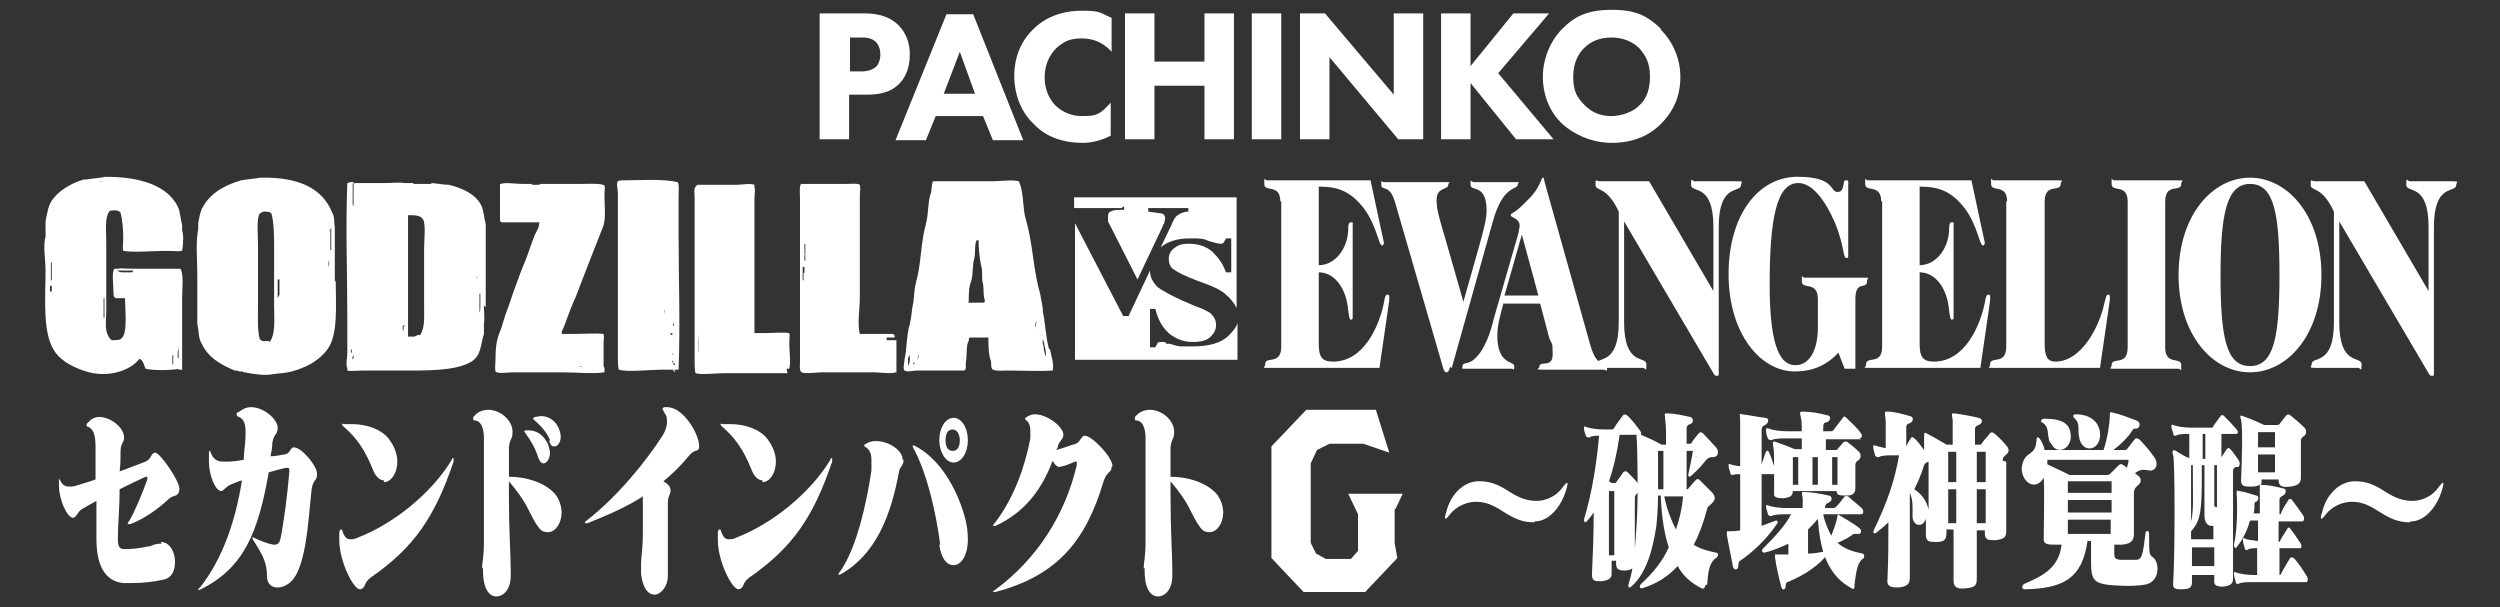
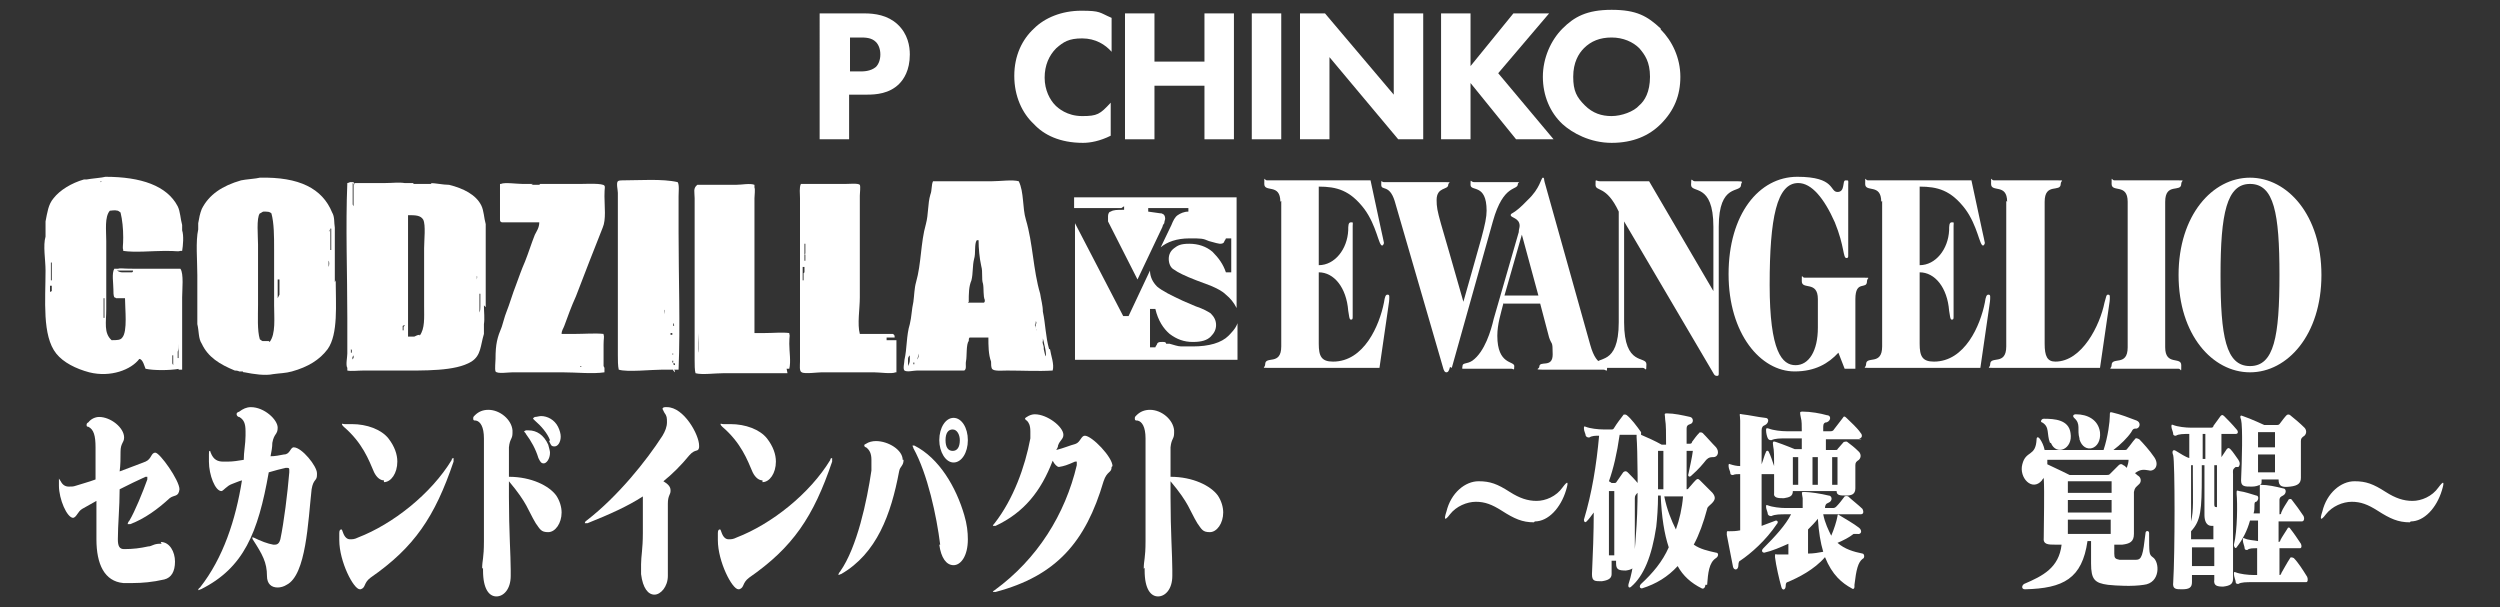
<svg xmlns="http://www.w3.org/2000/svg" version="1.1" viewBox="0 0 280 68">
  <rect x="0" y="0" width="280" height="68" fill="#333333" stroke="none" />
  <defs>
    <style>
      .cls-1 {
        fill: #fff;
      }
    </style>
  </defs>
  <g>
    <g id="_レイヤー_1" data-name="レイヤー_1">
      <g>
        <g>
          <g>
            <g>
              <path class="cls-1" d="M125.9,23.1v.4c-.8,0-1.2,0-1.5.2-.2,0-.3.3-.3.5s0,.2,0,.3c0,0,0,.2,0,.3l3.3,6.5,2.8-5.9c0-.1.1-.3.2-.4,0-.2.1-.4.1-.5,0-.3-.1-.5-.4-.6-.2,0-.7-.1-1.5-.2v-.4h4.5v.4c-.5,0-.9.2-1.2.4-.3.2-.5.6-.7,1.1l-1.2,2.5c.7-.6,1.8-1,3.2-1s1.5,0,2.2.3c.7.2,1.1.3,1.2.3.2,0,.4,0,.5-.2,0-.1.2-.3.2-.4h.6v3.8h-.6c-.3-.9-.8-1.6-1.5-2.3-.7-.6-1.6-.9-2.6-.9s-1.3.2-1.7.5c-.4.3-.6.7-.6,1.2s.2,1,.6,1.2c.4.3,1.2.7,2.5,1.2l1.6.6c.7.3,1.3.6,1.7,1,.5.4.9.9,1.2,1.5v-12.4h-18.2v1.2h5.3Z" />
              <path class="cls-1" d="M137.6,37.6c-.8.8-2.2,1.2-4,1.2s-.9,0-1.3,0c-.4,0-.9-.2-1.3-.3h-.4c0-.2-.2-.2-.3-.2,0,0-.2,0-.2,0-.2,0-.4,0-.5.2,0,.1-.2.3-.2.4h-.6v-4.3h.6c.3,1.3.9,2.2,1.6,2.8.8.6,1.6.9,2.6.9s1.6-.2,2-.6c.4-.4.6-.8.6-1.3s-.2-.9-.6-1.3c-.3-.2-.8-.5-1.7-.8l-1.4-.6c-1.3-.6-2.3-1.1-2.9-1.6-.5-.5-.8-1.1-.8-1.8l-2.4,5.1h-.6l-5.4-10.4v15.3h18.2v-4.1c-.2.6-.7,1.1-1.2,1.6Z" />
            </g>
            <g>
              <path class="cls-1" d="M143.4,22.6c0-2.1-1.8-1-1.8-2s0-.4.3-.4c.8,0,2,0,3.6,0,2.8,0,5.4,0,8,0l1.2,5.6c.1.5.3,1.3.3,1.4s-.1.3-.2.3c-.4,0-.6-2.2-2-4.1-1.6-2.1-3.1-2.5-5.1-2.5v8.8c1.8,0,3.2-1.8,3.3-3.9,0-.5,0-.9.3-.9s.2,0,.2.4v10.1c0,.3,0,.4-.2.4-.2,0-.2-.5-.3-1-.2-2.6-1.6-4.3-3.3-4.3v8c0,1.4.3,2,1.6,2,3.5,0,5.2-4.1,5.7-6.6.1-.7.2-.9.4-.9s.2.1.2.3c0,.3,0,.4-.2,1.7l-.9,6.2c-2.9,0-5.9,0-8.9,0s-2.8,0-3.6,0-.3,0-.3-.4c0-1,1.8.2,1.8-2v-16.3Z" />
              <path class="cls-1" d="M162.4,41.1c-.1.4-.2.6-.4.6s-.3-.2-.4-.6l-5.4-18.6c-.6-1.9-1.5-1.1-1.5-1.8s0-.3.3-.3c1.1,0,2.3,0,3.4,0s2.2,0,3.3,0,.5,0,.5.3c0,.6-1.3.2-1.3,1.7s.3,1.8,3,11.4h0c1.9-6.8,2.6-8.8,2.6-10.2,0-3.1-1.8-2.1-1.8-2.9s0-.3.4-.3c.7,0,1.6,0,2.2,0,1,0,1.6,0,2.4,0s.3,0,.3.2c0,.8-1.6-.1-2.8,4.2l-4.6,16.4Z" />
              <path class="cls-1" d="M168.4,33.9c-.3,1.2-.7,2.4-.7,3.7,0,3.3,1.9,2.8,1.9,3.4s-.1.3-.3.3c-.8,0-1.7,0-2.5,0-1.6,0-2.2,0-2.7,0s-.3,0-.3-.3c0-.4.5-.2,1.1-.6,1.4-1,2.1-3.4,2.4-4.7l2.8-9.7c0-.3.1-.5.1-.7,0-.9-1-.9-1-1.2s.3,0,1.9-1.7c1.4-1.3,1.5-2.5,1.7-2.5s.1.2.2.5l5.1,18.2c.8,2.9,1.9,1.8,1.9,2.5s-.1.3-.4.3c-.6,0-1.4,0-3.3,0s-2.7,0-3.6,0-.3-.1-.3-.3c0-.8,1.5.2,1.5-1.4s-.1-1-.4-1.9l-1-3.8h-4.1ZM170.5,26.1l-2,7h3.8l-1.9-7Z" />
              <path class="cls-1" d="M181.9,24.8v11.3c0,5,2.5,3.7,2.5,4.7s-.1.4-.4.4c-.9,0-1.6,0-2.4,0s-1.6,0-2.4,0-.4-.1-.4-.4c0-1,2.5.3,2.5-4.7v-12.4c-1.4-3-2.6-2.2-2.6-3s0-.4.5-.4,2.2,0,5.5,0l7.2,12.3v-7.2c0-5-2.5-3.7-2.5-4.7s.1-.4.4-.4c.9,0,1.6,0,2.4,0s1.6,0,2.4,0,.4.1.4.4c0,1-2.5-.3-2.5,4.7v16.4c0,.2,0,.3-.2.3s-.3-.1-.4-.3l-10-17Z" />
              <path class="cls-1" d="M206.6,41.3l-.7-1.8c-1.1,1.2-2.6,2.1-4.9,2.1-3.8,0-7.4-4.2-7.4-10.9s3.4-10.9,7.7-10.9,3.6,1.7,4.5,1.7.5-1.3.9-1.3.3,0,.3.5v7.9c0,.2,0,.3-.2.3-.4,0-.2-1.3-1.3-4-1.2-2.7-2.6-4.4-4.1-4.4-2.4,0-3.2,3.9-3.2,11.4s1.4,9,2.9,9,2.5-1.6,2.5-4.2v-3.2c0-2.1-1.8-1-1.8-2s0-.4.3-.4c.8,0,2,0,3.6,0s2.3,0,3.1,0,.3,0,.3.4c0,1-1.3-.2-1.3,2v7.8h-1.3Z" />
              <path class="cls-1" d="M210.7,22.6c0-2.1-1.8-1-1.8-2s0-.4.3-.4c.8,0,2,0,3.6,0,2.8,0,5.4,0,8,0l1.2,5.6c.1.5.3,1.3.3,1.4s-.1.3-.2.3c-.4,0-.6-2.2-2-4.1-1.6-2.1-3.1-2.5-5.1-2.5v8.8c1.8,0,3.2-1.8,3.3-3.9,0-.5,0-.9.3-.9s.2,0,.2.4v10.1c0,.3,0,.4-.2.4-.2,0-.2-.5-.3-1-.2-2.6-1.6-4.3-3.3-4.3v8c0,1.4.3,2,1.6,2,3.5,0,5.2-4.1,5.7-6.6.1-.7.2-.9.4-.9s.2.1.2.3c0,.3,0,.4-.2,1.7l-.9,6.2c-2.9,0-5.9,0-8.9,0s-2.8,0-3.6,0-.3,0-.3-.4c0-1,1.8.2,1.8-2v-16.3Z" />
              <path class="cls-1" d="M224.8,22.6c0-2.1-1.8-1-1.8-2s0-.4.3-.4c.8,0,2,0,3.6,0s2.8,0,3.6,0,.3,0,.3.4c0,1-1.8-.2-1.8,2v15.9c0,1.4.3,2,1.2,2,3,0,5-4.1,5.5-6.6.2-.7.2-.9.4-.9s.2.1.2.3c0,.3,0,.4-.2,1.7l-.9,6.2c-2.4,0-5.3,0-8.4,0s-2.8,0-3.6,0-.3,0-.3-.4c0-1,1.8.2,1.8-2v-16.3Z" />
              <path class="cls-1" d="M238.3,22.6c0-2.1-1.8-1-1.8-2s0-.4.3-.4c.8,0,2,0,3.6,0s2.8,0,3.6,0,.3,0,.3.4c0,1-1.8-.2-1.8,2v16.3c0,2.1,1.8,1,1.8,2s0,.4-.3.4c-.8,0-2,0-3.6,0s-2.8,0-3.6,0-.3,0-.3-.4c0-1,1.8.2,1.8-2v-16.3Z" />
              <path class="cls-1" d="M252,19.9c4.2,0,8,4.2,8,10.9s-3.8,10.9-8,10.9-8-4.2-8-10.9,3.8-10.9,8-10.9ZM252,20.6c-2.6,0-3.3,3.3-3.3,10.2s.6,10.2,3.3,10.2,3.3-3.3,3.3-10.2-.6-10.2-3.3-10.2Z" />
-               <path class="cls-1" d="M262,24.8v11.3c0,5,2.5,3.7,2.5,4.7s-.1.4-.4.4c-.9,0-1.6,0-2.4,0s-1.6,0-2.4,0-.4-.1-.4-.4c0-1,2.5.3,2.5-4.7v-12.4c-1.4-3-2.6-2.2-2.6-3s0-.4.5-.4,2.2,0,5.5,0l7.2,12.3v-7.2c0-5-2.5-3.7-2.5-4.7s.1-.4.4-.4c.9,0,1.6,0,2.4,0s1.6,0,2.4,0,.4.1.4.4c0,1-2.5-.3-2.5,4.7v16.4c0,.2,0,.3-.2.3s-.3-.1-.4-.3l-10-17Z" />
            </g>
            <g>
              <path class="cls-1" d="M20.5,30.1c-1.7,0-3.5,0-5.3,0s-1.6-.1-2,0c-.2,0-.3,0-.4,0-.3.5-.1,1.6-.1,2.3,0,.3,0,.7.1.9,0,0,.1,0,.2.1.4,0,.8,0,1,0,0,1.2.3,3.7-.3,4.4-.2.3-.6.3-1.2.3-.9-.8-.6-2-.6-3.5v-7.6c0-1.2-.2-2.7.4-3.4.2,0,.5-.1.9,0,0,0,.2.1.3.2.2.8.3,1.8.3,2.8s-.1,1.1,0,1.4c0,0,0,0,0,.1,1.3.2,3.3,0,4.7,0s1.4.1,1.7,0c0,0,.1,0,.2,0,.1-.6.2-1.7,0-2.3v-.6c-.2-.7-.2-1.5-.5-2.1-1.2-2.3-4.1-3.3-8.1-3.3-.3.1-1.6.2-2.1.3.3,0,.4,0,.4,0,0,0-.1,0-.2,0s0,0-.1,0c0,0,0,0-.1,0s0,0,0,0h-.3s0,0,0,0c-1.4.4-2.7,1.2-3.4,2.1-.6.7-.7,1.6-.9,2.6,0,.6,0,1.1,0,1.7-.3,1,0,2.6,0,3.8,0,3.3-.4,7.3,1.2,9.3.8,1,2.2,1.7,3.7,2.1,2.4.6,4.7-.3,5.6-1.5.4,0,.6.9.7,1.1.9.2,2.7.2,3.8,0v-.7c0,0,0-.1,0-.1,0-.2,0-.4,0-.5,0,0,0,0,0-.1,0,0,0-.1,0-.2v.4s0,0,0,0c0,0,0,0-.1-.2,0,0,0-.1,0-.2v.4s-.1,0-.1,0h0c0-.2,0-.3,0-.4,0-.1,0-.2,0-.3,0,0,0,0,0,0,0,0,0,0,0,0,.1-.2.1-.6.1-.9,0,0,0-.2,0-.2h0s0,0,0,0h0s0,0,0-.1c0,0,0,0,0,0h0s0,.2,0,.2h0v.8s0,0,0,0v-.5s0-.5,0-.5v-1.8s0,0,0,0c0,0,0,.1,0,.2,0,0,0,.1,0,.2h0s0,0,0,0c0,0,0,.2,0,.3h0s0,0,0,0c0,0,0,0,0,.1h0s0,0,0,0c0,.2,0,.4,0,.6,0,.2,0,.4,0,.6,0,.1,0,.2,0,.3,0,0,0,.1,0,.2,0,.2,0,.5,0,.7,0,0,0,.2,0,.3,0,.1,0,.2,0,.3,0,.2,0,.4,0,.6,0,0,0,.5,0,.6.1,0,.3,0,.4,0,0,0,0,0,0,0v-8.1c0-.8.2-2.7-.2-3.2ZM12,20.3s0,0,0,0c0,0,0,0,0,0ZM5.6,32.7s0,0,0,0c0,.2,0,.4,0,.5,0,0,0,.2,0,.3h0s0,0,0,0h0c0-.6,0-1.1,0-1.5h0s.2,0,.2,0h0c0,0,0,.2,0,.2,0,.4,0,.4,0,.4ZM5.8,30.6h0c0,0,0,0,0-.1,0,0,0-.1,0-.2v.5s0,0,0,0h0c0,.1,0,.1,0,.1,0,0,0,0,0,0,0,0,0,0,0,0h0s0,0,0,0c0,0,0,0,0-.1,0,0,0,.4,0,.5,0,0,0,.1,0,.1h0s-.1,0-.1,0h0c0,0,0,0,0-.1,0,0,0,0,0-.1,0,0,0-.2,0-.3,0-.2,0-.4,0-.6v-1.4s0-.7,0-.7v-.7s0-.5,0-.5h0s0,0,0,0v.2c0,.2,0,.4,0,.5v.9s0,.4,0,.4c0,0,0,.1,0,.2,0,0,0,.1,0,.2,0,0,0,.1,0,.2,0,0,0,0,0,.1,0,.2,0,.4,0,.5h0c0,0,0-.1,0-.2h0c0-.2,0-.4,0-.6h0s0,0,0,0h.1s0,0,0,0c0,0,0,0,0,.1h0s0,0,0,0c0,.3,0,.5,0,.8v.3s-.1,0-.1,0ZM11.6,34.3h.1c0,.1,0,.1,0,.1,0,0,0,.4,0,.4h0c0-.2,0-.5,0-.5ZM11.3,20.3c-.3,0-.5,0-.7,0h-.1c0,0,.1,0,.1,0,.3,0,.6,0,.8,0h0c0,0-.1.1-.2.1h0ZM11.7,35.1h0c0,0,0,.3,0,.5h0c0,0-.1,0-.1,0h0c0-.1,0-.2,0-.3,0-.1,0-.3,0-.5,0,0,0-.1,0-.2,0-.4,0-1.2,0-1.2h.1v.3c0,0,0,.2,0,.2,0,.2,0,.4,0,.5,0,.1,0,.2,0,.3h0s0,0,0,0c0,0,0,0,0,.2h0s0,0,0,0ZM11.8,35.3h0s0,0,0,0h0c0,0,0-.1,0-.1h0s0,.1,0,.1ZM14,30.7h0c0,0,.2,0,.2,0,.1,0,.2,0,.3,0h0c0,0-.6,0-.6,0ZM14.8,30.5h0,0s0,0,0,0c0,0,0,0-.1,0,0,0,0,0-.1,0s0,0-.1,0h0s-.2,0-.2,0c-.4,0-.5,0-.5,0h0s0,0,0,0c0,0,0,0-.1,0s-.3,0-.6-.2h0s0,0,0,0h0c0,0,0,0,0,0,.1,0,.3,0,.4,0,.2,0,.5,0,.8,0s.4,0,.6,0h0s0,.1,0,.1ZM15.3,30.5h0s0,0,0,0c0,0-.1,0-.1,0h0c0,0,0,0,0,0h.2ZM20,40.4v.2c0,0,0,0,0,0,0,0,0,0,0-.2,0,0,0,0,0,0h0ZM19.2,38.3h0c0-.1,0,0,0,0,0,.1,0,.3,0,.4h0s0-.3,0-.4ZM19.3,40.7v.3s0,0,0,0h0c0-.2,0-.3,0-.4,0,0,0-.1,0-.2v-.2c0-.1,0-.4,0-.4h0s0,0,0,0c0,0,0,0,0,0,0,0,0,0,0,0,0,0,0,0,0,0h0s.1,0,.1,0c0-.3,0-.5,0-.7h0c0-.1,0,0,0,0,0,0,0,.2,0,.3,0,0,0,0,0,.1,0,.5,0,.9,0,1.4ZM20,36.4h0s0,0,0,0h0c0,0,0-.1,0-.2,0,0,0-.1,0-.2h0c0-.1,0,0,0,0,0,0,0,.2,0,.3h0c0,0-.1.1-.1.1Z" />
              <path class="cls-1" d="M99.3,37.8c0,0-.2,0-.2,0,0,0-.2,0-.2,0-.1,0-.2,0-.3,0h0s0,0,0,0c0,0,0,0-.1,0-.2,0-.4,0-.6,0-.2,0-.4,0-.5,0h0s0,0,0,0h0c.1,0,.2,0,.3,0s0,0,.1,0h0s0,0,0,0c0,0,0,0-.1,0h-.1s0,0,0,0h0c0,0,0,0,0,0h0s0,0,0,0h0c.1,0,.2,0,.3,0h0s0,0,0,0c0,0,0,0,0,0,0,0,.2,0,.3,0,0,0,0,0-.2,0h0s0,0,0,0h0c0,0,0,0,0,0,0,0,0,0,.1,0,.3,0,.5,0,.5,0,0,0,0,0,0,0,0,0,0,0,0,0h0s0,0,0,0c0,0,0,0,.1,0,.2,0,.4,0,.6,0,.1,0,.3,0,.4,0h0c.1,0,.3,0,.4,0,0,0,0,0,.1,0,0-.2,0-.3-.2-.4h-2.6c-.3,0-.8,0-1,0h-.1c-.3-1.1,0-2.8,0-4.1v-11.4c0-.3.1-1,0-1.2-.2-.2-1.2-.1-1.6-.1h-4.8c0,0-.2,0-.2,0-.2.4-.1,1.1-.1,1.6v18.3c0,.4-.1,1.1.2,1.2.3.2,1.8,0,2.2,0h5.9c.6,0,2,.2,2.4,0,0,0,0,0,.1,0,0-.9,0-1.8,0-2.8s0-.6,0-.8c-.3,0-.6,0-.8,0-.1,0-.2,0-.3,0ZM90,30.6s0,0,0,0c0,.2,0,.4,0,.5,0,0,0,.2,0,.3h0s-.1,0-.1,0h0c0-.6,0-1.1,0-1.5h0s.2,0,.2,0v.2c0,.4,0,.4,0,.4ZM90.2,28.4h0c0,0,0,0,0-.1,0,0,0-.1,0-.2v.5s0,0,0,0h0c0,.1,0,.1,0,.1,0,0,0,0,0,0,0,0,0,0,0,0h0s0,0,0,0c0,0,0,0,0-.1,0,0,0,.4,0,.5,0,0,0,.1,0,.1h0s-.1,0-.1,0h0c0,0,0,0,0-.1,0,0,0,0,0-.1,0,0,0-.2,0-.3,0-.2,0-.4,0-.6v-.8s0-.5,0-.5v-.7c0,0,0-.7,0-.7v-.5s0,0,0,0h0s0,.3,0,.3c0,.2,0,.4,0,.5v.9s0,.4,0,.4c0,0,0,.1,0,.2,0,0,0,.1,0,.2,0,0,0,.1,0,.2,0,0,0,0,0,.1,0,.2,0,.4,0,.5,0,0,0,0,0,0,0,0,0-.2,0-.3h0c0-.2,0-.4,0-.6h0c0,0,.1,0,.1,0h0c0,0,0,.1,0,.1h0s0,0,0,0c0,.3,0,.5,0,.8v.3s-.1,0-.1,0ZM95.9,20.9c0,.1,0,.2,0,.3h0s0,0,0,0c0,0,0,0,0,0,0,0,0,.2,0,.2h0s0,0,0,0c0,.1,0,.2,0,.3v.7s0,.6,0,.6h0c0,0,0,0,0,0h0s0,0,0,0h0s0,0,0,0c0,0,0-.2,0-.3,0-.3,0-.6,0-.9,0-.3,0-.6,0-.9v-.3c0,0,0-.1,0-.2,0,0,0-.1,0-.2h0c0,.2,0,.3,0,.5Z" />
              <path class="cls-1" d="M76,22c0-.5.1-1.3-.1-1.6h0c-1.7-.4-4.3-.2-6.2-.2-.1,0-.4,0-.5.1-.2.2,0,1,0,1.3v18.2c0,.5,0,1.2.1,1.6.9.3,3.7,0,4.9,0s1.4,0,1.7,0c0,0,0,0,.1,0,.2-5,0-10.3,0-15.4v-4ZM69.9,23.4h0s0,.1,0,.1h0c0,0,0-.1,0-.2h0c0-.2,0-.3,0-.5,0-.4,0-.8,0-1.3,0,0,0-.2,0-.3,0-.2,0-.3,0-.5h0c0-.1,0-.1,0-.1h0s0,0,0,0c0,0,0,.2,0,.3,0,0,0,0,0,.1v1.6c0,.2,0,.5,0,.7ZM75.4,37.2h0s0,0,0,0h0c0-.1,0,0,0,0,0,0,0,0,0,0h0ZM75.3,37.3h0s0,0,0,0v.2s-.2,0-.2,0v-.2ZM75.3,37.5h0s0,0,0,0c0,0,0,0,0,0s0,0,0,0h0c0,0,.1,0,.1,0ZM75.3,38.1h0s0,0,0,0h0c0,.1,0,.2,0,.3h0s0,0,0,0h0s0,.1,0,.1h0c0,0,0-.1,0-.2,0,0,0,0,0,0h0s0-.2,0-.2ZM75.4,39.1h0c0,0,0,0,0,0,0,0,0,0,0-.4h0s0,0,0,0h0c0,0,0,.1,0,.3h0s0,0,0,0h0s0,0,0,0h0s0,0,0,0ZM75.3,39.2s0,0,0,0c0,0,0,0,0,0ZM75.3,39.2h0s0,0,0,0c0,0,0,0,0,0h0c0,0,0,0,0,0,0,0,0,0,0,0h0s0,0,0,0h0ZM75.4,36.9s0,0,0,0h0s0,0,0,0c0,0,0,0,0,0h0s0,0,0,0h.2s0,0,0,0ZM75.4,36.5c0,0,0,.2,0,.2h0s0-.5,0-.5h0c0,0,0,0,0,0,.1,0,.1.3.1.3ZM75.3,35.9h0c0,0,0,0,0,0,0,0,0,0,0,0,0,0,0,0,0,0h0s0,0,0,0h0s0,0,0,0h0s0,0,0,0h0ZM75,33.1s0,0,0-.1h0s0,0,0,0h0s0,0,0,0h0s0,0,0,0v.5c0,.2,0,.3,0,.5,0,0,0,.2,0,.3,0,.4,0,.7,0,1.1v.3s0,0,0,0h0s0,0,0,0h0c0,0,0-.1,0-.1h0c0-.1,0-.2,0-.3v-.3s0-.5,0-.5v-.3c0,0,0-.2,0-.2,0,0,0,0,0,0,0,0,0,0,0-.1h0c0,0,0,0,0,0,0-.1,0-.3,0-.6ZM75,35.9s0,0,0,0h0s0,.1,0,.1h0c0,.1,0,.1,0,.1,0,0,0-.1,0-.2ZM74.4,35.2h0s0,0,0,0h0s0,0,0,0h0s0,0,0,0c0,0,0-.1,0-.4,0,0,0-.1,0-.1h0s0,0,0,0h0c.1,0,0,.4,0,.5h0ZM75,36.2h0c0,.1,0,.3,0,.5h0s0,0,0,0h0c0,0,0,0,0,0,0,0,0,0,0-.3,0,0,0-.2,0-.2h0ZM75.1,39.2h0s0,0,0,0c0,0,0,0,0,0,0,0,0,0,0,0h0s0,0,0,0v-1.9s0,0,0,0h0c0,0,0,0,0,0,0,0,0,0,0,0v.5s0,.6,0,.6c0,.3,0,.6,0,.8,0,0,0,0,0,0h0s0,0,0,0ZM75.4,41.5h0s0,0,0,0c0,0,0,0,0,0,0,0,0,0,0-.1h0s.1,0,.1,0h0s0,0,0,0c0,0,.1.1.1.3h0s0,0,0,0c0,0,0,0,0,0ZM75.3,40s0,0,0,0h0s.1,0,.1,0h0s0,0,0,0h0s0,0,0,0h0s0,0,0,0h0s0,0,0,0h0s0,0,0,0h0ZM75.4,40.8h0s0,0,0,0h0s0,0,0,0h0s0,0,0,0c0,0,0,0,0-.1h0s0,0,0,0h.2s0,.1,0,.2c0,0,0,0,0,0ZM75.4,40.6h0s0,0,0,0h-.1s0,0,0,0c0,0,0-.1,0-.2h0s0,0,0,0h0s0,0,0,0h0s0,0,0,0c0,0,0,0,0,0,0,0,0,0,0,0h0s.1,0,.1,0v.4ZM75.4,39.7s0,0,0,0c0,0,0,0-.1,0h0s0,0,0,0c0,0,0,0,0,0h0c0,0,0,0,0-.1h0s0-.1,0-.1h0s0,0,0,0c0,0,0,0,0,0,0,0,0,0,0,0h0s0,0,0,0h0s0,.1,0,.1c0,0,.1,0,.1,0h0c0,0,0,0,0,0h0Z" />
              <path class="cls-1" d="M37.5,31.6v-3.3c0-.5,0-1.2,0-1.7v-1.1c-.1-.6,0-1.2-.3-1.7-1.1-2.7-3.7-4-8.1-3.9-.3.1-1.7.2-2.1.3-2.1.6-3.6,1.6-4.4,3.2-.2.5-.3,1-.4,1.6v.7c-.3,1.3-.1,3.5-.1,5.1v2.8c0,.5,0,1.1,0,1.5v1.2c.2.8.1,1.6.5,2.2.7,1.5,2,2.3,3.7,3,.1,0,.3,0,.5.1h.4c0,.1.1.1.2.1h0c0,0,0,0,0,0,0,0,0,0,0,0h0s0,0,0,0h0s.2,0,.2,0c.4,0,.5,0,.5,0,0,0-.1,0-.2,0s0,0-.1,0c0,0,0,0-.1,0s0,0,0,0h-.3c1,.2,2.3.4,3.2.2.7-.1,1.4-.1,2.1-.3,1.8-.5,3.1-1.3,4-2.5,1.2-1.7.9-5,.9-7.7ZM22.6,26.7c0,.1,0,.2,0,.3h0s0,0,0,0c0,0,0,0,0,0,0,0,0,.2,0,.2h0s0,0,0,0c0,.1,0,.2,0,.3v.7s0,.6,0,.6h0c0,0,0,0,0,0h0s0,0,0,0h0s0,0,0,0c0,0,0-.2,0-.3,0-.3,0-.6,0-.9,0-.3,0-.6,0-.9v-.3c0,0,0-.1,0-.2,0,0,0-.1,0-.2h0c0,.2,0,.3,0,.5ZM29.2,41.8s-.1,0-.2,0h0c-.3,0-.5,0-.7,0h-.1c0,0,.1,0,.1,0,.3,0,.6,0,.8,0h0ZM29.7,41.7s0,0,0,0c0,0,0,0,0,0ZM30.1,38.2c-.2,0-.5,0-.7,0,0,0-.2-.1-.3-.2-.3-1-.2-2.6-.2-3.9v-6.7c0-.9-.2-3,.2-3.5.1,0,.3-.2.4-.2.5,0,.7,0,.9.2.3,1.1.3,2.6.3,4v6.3c0,1.4.2,3.2-.5,4.1ZM31.1,33.4h0s0,0,0,0c0,0,0,0,0,0v.6s0,.7,0,.7c0,0,0,.1,0,.2,0,.1,0,.3,0,.4,0,0,0,0,0,0h0s0,0,0,0h0s0,0,0,0c0,0,0,0,0,0,0,.1,0,.2,0,.3h0s0,0,0,0c0,0,0,0,0,0,0,0,0,0,0,0,0-.2,0-.5,0-.7,0-.2,0-.3,0-.5,0-.4,0-.8,0-1.3v-.3c0-.1,0-.2,0-.4,0-.1,0-.3,0-.4v-.7c0,0,.2,0,.2,0h0c0,0,0,.4,0,.5,0,0,0,.2,0,.2v.8s0,0,0,0h0s0,0,0,0c0,0,0,.1,0,.2h0s0,0,0,0h0c0,.1,0,0,0,0,0,0,0,0,0,0h0c0,.1,0,0,0,0ZM36.6,26.6h0s0,0,0,0h0s0,0,0,0h0s0,0,0,0h0ZM36.7,27.2h0s0-.3,0-.3h0s0,0,0,0c0,0,0,.3,0,.3ZM36.6,27.5h0c0,0,0,0,0,0h0s0,0,0,0h0s0,0,0,0h0s0,0,0,0ZM36.8,29.8h0c0-.1,0-.2,0-.3,0-.1,0-.2,0-.3h0c0,0,0,0,0,0,.1.1.1.5,0,.7ZM36.8,25.9c0,0,0,.1,0,.2,0,.1,0,.3,0,.4h0c0,0,0,0,0-.1,0-.2,0-.5.1-.7h0c0-.1,0,.2,0,.2ZM37.1,25.6c0,.2,0,.8,0,.8h0,0c0,.1,0,.7,0,.7,0,0,0,.1,0,.2,0,.1,0,.3,0,.3,0,.2,0,.3,0,.4h0s-.1,0-.1,0h0c0-.4,0-.6,0-.7,0-.2,0-.4,0-.6,0-.1,0-.2,0-.3h0s0,0,0,0h0c0,0,0,0,0,0h0c0-.2,0-.3,0-.5,0,0,0-.2,0-.3h0s0,0,0,0c0,0,0,0,0,0,0,0,0,0,0,0h0,0Z" />
              <polygon class="cls-1" points="116.6 37.1 116.6 37.2 116.6 37.2 116.6 37.1" />
              <path class="cls-1" d="M117.5,39.1c-.4-1.4-.4-2.8-.7-4.2,0-.7-.2-1.3-.3-2-.8-2.7-.8-5.6-1.6-8.3-.4-1.3-.2-3.1-.8-4.3-.7-.2-2.1,0-3,0h-6.4c0,0-.2,0-.2,0-.2.4-.1,1-.3,1.5-.3,1-.2,2.2-.5,3.3-.6,2.1-.5,4.4-1.1,6.5-.2.7-.2,1.5-.3,2.2-.2.9-.2,1.7-.4,2.5-.4,1.3-.3,2.7-.6,4,0,.3-.2,1,0,1.2.3.2,1,0,1.4,0h3.7c.5,0,1.3,0,1.6,0,.3-.2.1-.6.2-1.1.1-.4,0-1.9.3-2.2,0-.2,0-.3.1-.4.6,0,1.6,0,2.1,0,0,.9,0,1.9.3,2.7,0,.3,0,.6.1.8.2.3,1.1.2,1.7.2,1.7,0,3.5.1,5.1,0,0,0,0,0,0,0,.2-.7-.2-1.7-.3-2.4ZM101.9,40.3h0c0,.3-.1.5-.2.7h0s0,0,0,0c0,0,0,0,0,0,0-.1,0-.3,0-.4h0c0-.1,0-.2,0-.3,0-.2,0-.3.2-.5h0c0,.2,0,.3,0,.5ZM102.3,40.8h0c0,0,0-.1,0-.2,0,0,0,0,0,0h0s.1,0,.1,0v.2ZM102.6,40.6h0s0,0,0,0h0c0-.1,0-.1,0-.1h0c0,0,0,0,0,0h0c0,0,0,0,0,0ZM102.7,40.4h0c0,0,0,0,0,0h0s0,0,0,0h0s.2-.8.2-.8h0c0,.2,0,.5-.2.7ZM106.4,20.7c-.1,0-.3,0-.4,0s-.4,0-.6,0c-.2,0-.4,0-.5,0h0c0,0,0,0,0,0,.1,0,.2,0,.3,0,.1,0,.2,0,.4,0,.2,0,.4,0,.5,0,.1,0,.4,0,.5,0,0,0,0,0,0,0ZM108.5,33.8c0-.9,0-1.7.3-2.4.2-.8.1-1.6.3-2.4.2-.6,0-1.7.3-2.1,0,0,0,0,.2,0,0,.9.1,2,.3,2.9.2.7,0,1.4.2,2,.1.5,0,1.4.2,1.8,0,.2,0,.2-.1.3-.6,0-1.4,0-1.8,0ZM110.6,34.4c-.1,0-.2,0-.4,0,0,0-.1,0-.2,0,0,0-.2,0-.3,0-.3,0-.5,0-.7,0h-.1c0,0,.3,0,.3,0,.4,0,1.1,0,1.4.1h0ZM116,36.2c0-.1,0-.4,0-.4,0,0,0-.2,0-.2h0s0,0,0,0h0s0,0,0,0c0,0,0,.1,0,.2,0,0,0,.2,0,.2h0c.1,0,.1.3,0,.3h0s0,0,0,0v.6c.1,0,.1,0,.1.1,0,.1,0,.3.1.4v.2c0,0,.1.2.1.2h0s0,0,0,0c0,0,0-.1-.1-.2h0c0-.1,0-.2,0-.2,0-.2-.1-.4-.2-.6,0-.1,0-.2-.1-.4ZM116.2,37.2h0s0,0,0,0h0c0,0,0,.1,0,.2h0c0,0,0-.2,0-.2ZM116.3,40.5s0,0,0,0h0s0,0,0,0h0s0,0,0,0c0,0,0,0,0,0h0c0,0,0,0,0,0ZM117.5,41.3s0,0,0,0c0,0,0,0,0,0h0s0,0,0,0h0c0,0,0-.1,0-.2,0-.2,0-.4-.1-.6,0,0,0-.2,0-.2h0s0,0,0,0c0,0,0,0,0,0,0,0,0,0,0,0,0-.4-.2-.9-.3-1.1,0,.2.1.5,0,.7h0c0,.1-.2-.8-.2-.8,0,0,0-.1,0-.2,0-.2-.2-.5-.1-.7h0s0,0,0,0h0s0,0,0,0h0s0,0,0,0v-.4c0,0,0,0,0,0,0-.1,0-.2,0-.3,0-.2-.1-.4-.1-.6v-.2s0,0,0,0c0,0,0,0,0,0h0s0,0,0,0h0c0,0,0,0,0,0h0s0,0,0,0h0s0,0,0,0h0s0,.1,0,.1c0,0,0,0,0,0h0c0,.1,0,.2,0,.3h0s0,0,0,0h0s0,0,0,.2h0s0,.2,0,.2c.3,1.1.5,2.1.6,3.1h0s0,0,0,0h0s0,0,0,.1c0,0,0,.1,0,.2h0c0,0,0,.2,0,.2Z" />
              <path class="cls-1" d="M116.6,38.3h0s0,0,0,0c0,0,0,0,0,0h0c0-.2,0-.4,0-.5v.4s0,0,0,0Z" />
              <polygon class="cls-1" points="64.5 41.1 64.5 41.1 64.5 41.1 64.5 41.1" />
              <path class="cls-1" d="M67.6,41h0c-.2,0-.7,0-.9,0h0c0,0,.9,0,.9,0,0-.8,0-1.7,0-2.4s.1-.9,0-1.1c0,0,0,0,0-.1-.9-.1-2.2,0-3.2,0s-1,0-1.3,0c0,0-.1,0-.2,0,0-.4.2-.6.3-.9.4-1.1.8-2.2,1.3-3.3,1-2.6,2-5.2,3-7.7.4-.9.2-2.4.2-3.5s.1-1,0-1.2c-.2-.3-2-.2-2.6-.2h-6.6c-.6,0-2-.2-2.4,0,0,0,0,0-.1,0,0,.9,0,1.8,0,2.8s0,.9,0,1.1c0,.3,0,.3.2.4,1.4,0,2.9,0,4.2,0,0,.6-.3,1-.5,1.4-.4,1-.7,2-1.1,3-.4.9-.7,1.8-1,2.6h0s0,0,0,0c0,0,0,0,0,0h0s0,0,0,0h0s0,0,0,0h0s0,0,0,0h0s0,0,0,0h0s0,0,0,0h0c-.4,1-.7,2.1-1.1,3.1-.2.5-.3,1-.5,1.6-.5,1.2-.7,1.9-.7,3.6,0,.4-.1,1.1,0,1.4.2.3,1.4.1,1.9.1h5.6c1.5,0,3.4.2,4.7,0,0-.2,0-.3,0-.5h0ZM57.7,20.8c0,0,0,0-.1,0-.1,0-.3,0-.4,0s-.4,0-.6,0c0,0-.2,0-.3,0h0c0,0,0,0,0,0,0,0,.2,0,.3,0,.1,0,.2,0,.3,0,.2,0,.4,0,.5,0h.1s0,0,0,0h0s0,0,0,0ZM58.6,30.2s0,0,0,0h0s0,0,0,0c0,0,0,0,0,0h0s0,0,0,0h0s0,0,0,0h0ZM57.9,31.1s0,0,0,0c0,0,0,0,0,0ZM58,30.9s0,0,0,0c0,0,0,0,0,0ZM58.2,31.8h0s0,0,0,0c0,0,0,0,0,0h0s0,0,0,0h0s0,0,0,0h0s0,0,0,0h0s0,0,0,0ZM58.3,30.1s0,0,0,0c0,0,0,0,0,0ZM58.5,31.1h0s0,.1,0,.1h0c0,0,0-.1,0-.2,0,0,0,0,0,0h0s0,0,0,0h0c0,0,0,.2,0,.2h0s0,0,0,0ZM58.7,30.6h0s0,0,0,0h0s0,0,0,0c0,0,0-.1,0-.2,0,0,0,0,0,0h0s0,0,0,0h0c0,0,0,.2,0,.2,0,0,0,0,0,0ZM59.2,29.5s0,0,0,0h0s0,0,0,0c0,0,0-.2,0-.3,0,0,0,0,0-.1h0c0,0,0,0,0,0,0,0,0,.3,0,.4ZM63,20.7h0s0,0,0,0h0s0,0,0,0h0s0,0,0,0c0,0,0,0,0,0h0s0,0,0,0h0ZM62.8,20.9h0s0,0,0,0c0,0,0,0,.1,0h0c0,0-.2,0-.2,0h0s0,0,0,0ZM62.9,40.6h0c0,0,0,.1,0,.1s-.1,0-.2,0h-.1c0,0,.4,0,.4,0ZM62.2,40.6h.2c0,0-.2,0-.2,0h0ZM59.4,20.7h-.4c0,0,.4,0,.4,0h0ZM60.4,20.7s0,0-.2,0-.4,0-.6,0c0,0-.1,0-.1,0h0c0,0,.2-.1.2-.1.7,0,.7,0,.8,0h0s0,0,0,0ZM60.8,20.7h0c0,0,0,0,0,0,0,0,.2,0,.3,0,.1,0,.2,0,.3,0,.2,0,.3,0,.4,0h0s0,0,0,0h0c0,0,0,0,0,0-.1,0-.2,0-.3,0,0,0-.2,0-.3,0h0c0,0-.1,0-.2,0,0,0-.1,0-.2,0s-.1,0-.2,0h0ZM61.6,41.1h-.1s0,0,0,0c-.3,0-.5,0-.6,0h0c0,0,.2,0,.2,0h.5s0,.1,0,.1ZM63.5,41.1s-.1,0-.3,0-.2,0-.4,0c-.1,0-.2,0-.3,0s-.1,0-.2,0h-.1s-.1,0-.1,0c-.1,0-.3,0-.4,0h0c0,0,0,0,0,0,.3,0,.6,0,.9,0h.1c0,0,.1,0,.2,0,0,0,.2,0,.3,0s.2,0,.3,0h0s0,0,0,0ZM63.9,40.8s-.1,0-.2,0h0s0,0,0,0h-.7s-.4,0-.4,0h0c0,0-.1,0-.2,0,0,0-.1,0-.2,0-.1,0-.3,0-.4,0h0s0,0,0,0h0c.4,0,.9,0,1.3,0-.1,0-.2,0-.3,0h0s0,0,0,0h0c.3,0,.6,0,.9,0,0,0,0,0,0,0h0s0,0,0,0ZM64.4,41.1h0c0,0-.2,0-.2,0h0c0,0,.2,0,.2,0h0ZM64.6,41h0c0,0,0,0,0,0h0c0,0,0,0,0-.1h0s0,0,0,0h0ZM64.9,40.8h0s0,0,0,0c0,0,0,0,0,0h0c0,0,0,0,0,0h0s0,0,0,0h0ZM65,41.1h0s0,0,0,0h0s0-.1,0-.1h.1c0,0,0,0,0,0h0s0,.1,0,.1h-.1ZM66.1,40.9c-.2,0-.3,0-.4,0h0s0,0,0,0c0,0,0,0-.1,0,0,0,0,0-.1,0,0,0-.2,0-.2,0h-.1c0,0,.6,0,.6,0h.8s0,0,0,0c0,0,0,0-.4,0Z" />
              <path class="cls-1" d="M54.4,34.4v-6.6c0-.5,0-1.1,0-1.5v-1.2c-.2-.7-.2-1.5-.5-2.1-.6-1.2-2-1.9-3.6-2.3-.7,0-1.5-.2-2.2-.2-.9,0-1.9,0-2.8,0-.6-.1-1.4,0-2.1,0h-3.5c0,0,0,.1,0,.2h0s0,0,0,0h0s0,0,0,0c0,0,0,0-.1-.3h-.4c0,0-.2.1-.3.1-.2,4.9,0,10.1,0,15.1v4c0,.4-.2,1.3,0,1.6,0,.1,0,.2,0,.3.4.1,1.2,0,1.8,0h3.6c3.3,0,6.7.1,8.5-1,1.1-.7,1-1.8,1.4-3.1v-1.1c.1-.6,0-1.4,0-2.1ZM40.6,24h0s0,0,0,0h0s0,0,0,0c0,0,0,0,0,0s0,0,0,0h0s0,0,0,0t0,0ZM40.4,21h0c0,0,0,0,0,0,0,0,0,0,0,0h0s0,0,0,0c0,0,0,0,0,0h0s0,0,0,0h0s0,0,0,0h0s0,0,0,0h0s0,0,0,0ZM40.4,23.4s0,0,0,0h0s0,0,0,0h0s0,0,0,0c0,0,0,0,0,0h0ZM39.9,25h0s0,0,0,0c0,0,0,0,0,0,0,0,0,0,0,0v-1.4c-.1,0,0,0,0,0h0s0,0,0,0c0,0,0,0,0,0h0s0,0,0,0c0,0,0,.3,0,1.2,0,.1,0,.2,0,.3ZM39.6,20.6h0s0,0,0,0h0c0,0,0,.9,0,1,0,0,0,.1,0,.2v.4c0,.2,0,.5,0,.7v.2s0,0,0,0h0s0,0,0,0c0,0,0,0-.1-.2,0-.2,0-.3,0-.5,0,0,0-.1,0-.2,0-.4,0-.7,0-1.1,0,0,0-.1,0-.2,0-.1,0-.2,0-.4h0ZM39.5,39.1s.1.1.1.1h0c0,0,0,0,0,0h0ZM39.4,39.2h0c0,0,0,0,0,0,0,0,0,.2,0,.3h0c0,0-.1,0-.1,0h0c0,0,0-.1,0-.2,0,0,0-.1,0-.2ZM39.2,39.3h0s0,0,0-.1c0,0,0,0,0,0h0s0,.2,0,.2h0ZM39.5,40.2h0c0,.1,0,.1,0,.1,0,0,0,0,0,0,0,0,0,0,0,0h0s0,0,0,0c-.1-.2,0-.4.1-.5h0c0,0,0,0,0,0,0,.1,0,.2,0,.3ZM41.1,41.2h0s0,0,0,0c0,0-.3,0-1,0h-.2c0,0-.1,0-.2,0h-.1c0,0,1.4,0,1.4,0h.2s0,0,0,0ZM45.2,35.9h0c0,0,0,.1,0,.1h0s0,0,0,0h0s0,0,0,0h0s0,0,0-.1h0s0-.1,0-.1ZM45,36.1h0c0,0,0,0,0,.1,0,0,0,0,0,0h0s0,0,0,0h0s0,0,0,0h0s0,0,0-.1c0,0,0,0,0,0h0ZM45.1,37h0c0,0,0,0,0-.2,0,0,0,0,0,0h0s0,0,0,0h0s0,0,0,0h0c0,0,0-.1,0-.2,0,0,0,0,0-.1h0s.1,0,.1,0h0c0,0,0,.2,0,.3h0s0,0,0,0h0s0,0,0,0h0s0,0,0,0h0s0,.1,0,.2c0,0,0,0,0,0h0s0,0,0,0ZM45.2,36.6h0s0,0,0,0h0c0,0,0,0,0-.2h0c0,0,.1,0,.1,0h0c0,0,0,.1,0,.1,0,0,0,0,0,0h0ZM45.5,37.2h0c0,0,0,0,0,0h0s0,0,0,0h0c0,0,0,0,0,.1h0s0,0,0,0h0ZM45.5,36.9s0,0,0,0h0c0,0,0-.3,0-.4h0s0,0,0,0h0c0,0,0,.2,0,.3,0,0,0,0,0,0h0s0,0,0,0h0ZM47,37.5c-.2,0-.4.1-.6.2-.2,0-.5,0-.7,0v-12.2c0-.4,0-1,0-1.4.8,0,1.4,0,1.7.5.3.6.1,2.3.1,3.2v6.5c0,1.3.1,2.5-.5,3.3ZM48.3,20.6c0,0,0,0-.1,0h0c-.2,0-.4,0-.7,0s-.4,0-.6,0c-.2,0-.4,0-.6,0h0c0-.1,0-.1,0-.1.1,0,.2,0,.3,0,.1,0,.2,0,.3,0,.2,0,.3,0,.5,0,.2,0,.4,0,.6,0,.1,0,.2,0,.3,0h0ZM48.8,20.7h0c0,0-.2,0-.2,0h-.1c0,0,.4,0,.4,0h0ZM52.7,35.4s0,0,0,0h0s0,0,0,0h0s0,0,0,0c0,0,0,0,0,0h0c0,0,0,0,0,0ZM53.4,30.5h0s0,0,0,0h0s0,0,0,0c0,0,0,.1,0,.2,0,0,0,.2,0,.2h0c.1.1,0,.3,0,.4h0s0,0,0,0c0,.2,0,.4,0,.6,0,0,0,0,0,.1,0,.1,0,.3,0,.4v.2s0,.2,0,.2h0s0,0,0,0c0,0,0-.1,0-.2h0c0-.1,0-.2,0-.2,0-.2,0-.4,0-.6,0-.1,0-.3,0-.4,0-.1,0-.3,0-.4,0,0,0-.2,0-.2ZM53.4,32.2h0s0,0,0,0c0,0,0,.1,0,.2h0c0,0,0-.2,0-.2h0ZM53.8,32.2h0s0,0,0,0c0,0,0,0,0,.2h0s0,.2,0,.2c0,1.1,0,2.2,0,3.2h0s0,0,0,0h0s0,0,0,.1c0,0,0,.1,0,.2h0c0,0,0,.2,0,.3,0,0,0,0,0,0,0,0,0,0,0,0h0s0,0,0,0h0s0,0,0,0c0,0,0,0,0-.1,0-.2,0-.4,0-.6,0,0,0-.2,0-.2h0s0,0,0,0h0s0,0,0,0c0,0,0,0,0,0,0-.4,0-1,0-1.2,0,.2,0,.5-.1.7h0c0,.1,0-.6,0-.8,0,0,0-.1,0-.2,0-.2,0-.5,0-.7h0s0,0,0,0h0s0,0,0,0h0s0,0,0,0h0s0-.4,0-.4h.1s0,0,0,0v.4c0,0-.1,0-.1,0h0s0,0,0,0c0,0,0,0,0,0h.1c0-.4,0-.6,0-.9,0-.2,0-.4,0-.6v-.2s0,0,0,0c0,0,0,0,0,0h0s0,0,0,0h0c0,0,0,0,0,0h0s0,0,0,0h0s0,0,0,0h0s0,.1,0,.1c0,0,0,0,0,0h0c0,.1,0,.3,0,.4h0Z" />
              <path class="cls-1" d="M88.1,41.3h.3c.2-.8,0-1.9,0-2.8s.1-.9,0-1.1c0,0,0,0,0-.1-.8-.1-1.8,0-2.7,0s-.8,0-1,0c0,0-.1,0-.2,0v-15.1c0-.3.1-1,0-1.2,0-.1,0-.2,0-.3-.5-.2-1.4,0-2.1,0h-4.3c-.5.4-.3.8-.3,1.5v18.1c0,.5,0,1.2.1,1.5.7.2,2.2,0,3.1,0h4.8c.9,0,2,0,2.7,0,0,0,0,0,0,0-.1,0-.2,0-.3,0h0ZM78.2,21.8h0s0,0,0,0c0,0,0,0-.1-.4,0,0,0,0,0,0h0s0,0,0,0h0c0,0,0,.3,0,.4h0s0,0,0,0ZM78,21h0s0,0,0,0h0s0,0,0,0h0s0,0,0,0,0,0,0,0h0ZM78.2,39.5h0s0,0,0,0h0c0,0,0,0,0-.2,0-.4,0-.8,0-1.1,0-.3,0-.6,0-.9h0s0,0,0,0h0c0,0,.1,2,0,2.2h0ZM78.3,24.4h0s0,0-.1-.2c0-.2,0-.3,0-.5,0,0,0-.1,0-.2,0-.4,0-.7,0-1.1,0,0,0-.1,0-.2,0-.1,0-.2,0-.4h0s0,0,0,0h0s0,0,0,0c0,0,0,.9,0,1,0,0,0,.1,0,.2v.4c0,.2,0,.9,0,.9h0s0,0,0,0ZM78.7,22v-1.4c-.1,0,0,0,0,0h0s0,0,0,0h0s0,0,0,0c0,0,0,.3,0,1.2,0,.1,0,.2,0,.3h0s0,0,0,0c0,0,0,0,0,0,0,0,0,0,0,0ZM78.9,24.8h0c0,0,0,0,0,0h0s0,0,0,0h0s0,0,0,0h0ZM79,22.4h0s0,0,0,0h0s0,0,0,0h0c0,0,0,0,0,0,0,0,0,0,0,0h0s0,0,0,0c0,0,0,0,0,0h0s0,0,0,0h0s0,0,0,0ZM79.2,25.3s0,0,0,0,0,0,0,0h0s0,0,0,0t0,0h0s0,0,0,0h0s0,0,0,0ZM85.6,41.1h0s0,0,0,0h0s0,0,0,0h0s0,0,0,0h0s0,0,0,0h0ZM87.4,40.9c-.1,0-.2,0-.4,0,0,0-.1,0-.2,0,0,0-.2,0-.3,0-.3,0-.5,0-.7,0h-.1c0,0,.3,0,.3,0,.4,0,1.1,0,1.4.1h0ZM88.1,40.9s0,0,0,0-.1,0-.1,0h-.1c0,0,.3,0,.3,0h0Z" />
            </g>
          </g>
          <g>
            <g>
              <path class="cls-1" d="M171.8,58.5c-1.3,0-2.2-.4-3.6-1.3-1.1-.7-1.9-1-2.9-1s-2.2.5-2.9,1.4c-.6.8-.7.6-.4-.3.5-2.1,2.1-3.4,3.6-3.4,1.3,0,2.1.3,3.5,1.2,1.1.7,2,1,3,1s2.2-.5,2.9-1.5c.6-.8.7-.7.4.3-.6,2-2,3.5-3.5,3.5Z" />
              <path class="cls-1" d="M191,65.5c0,.3-.2.5-.4.4-1.2-.6-2.1-1.4-2.7-2.5-1.1,1.2-2.4,2-4,2.5-.3,0-.3-.3-.1-.5,1.3-1.2,2.4-2.5,3.1-4.1-.5-1.5-.8-3.4-.9-5.8h-.3c0,1.3-.1,2.6-.2,3.5-.5,3.3-1.4,5.5-2.8,6.7-.2.2-.4.1-.3-.3.6-1.8.7-3.7.9-6.6.2-3,.1-8.7,0-9.8,0-.1,0-.2,0-.3h-1.9c-.3,2.1-.7,3.8-1.2,5.2.2.1.3.2.3.2h.3c.1,0,.2,0,.3-.2.2-.3.5-.7.7-1,.1-.1.3-.2.5,0,.4.4.8.8,1.2,1.3.3.3.2.7,0,.9-.3.3-.4.4-.4.7,0,2.3,0,4.3,0,7.2,0,.6-.3.8-1,.9-.8,0-1.1-.1-1.1-.8,0,0,0-.2,0-.3h-.5c0,.5,0,1,0,1.5s-.4.7-1.1.8c-.8,0-1.1,0-1.1-.8.1-2,.2-4.8.2-6.9-.3.4-.5.7-.8,1-.2.2-.3,0-.3-.2.9-3,1.4-6.1,1.7-9.4-.4,0-.8,0-1.1.2-.1,0-.3,0-.4-.2,0-.2-.2-.5-.2-.8,0-.2,0-.3.2-.2.5.2,1.4.3,2,.3h.9c.1,0,.2,0,.3-.2.3-.5.7-1,1-1.4,0-.1.3-.1.4,0,.5.4,1.1,1.2,1.6,1.9,0,0,0,.2,0,.3.7.3,1.6.7,2.3,1.1h.5c0-1.2,0-2.3-.1-2.8,0-.6-.2-.7.2-.7.8,0,1.7.2,2.6.4.4.1.4.7,0,.8-.3.1-.4.2-.4.5,0,.5,0,1,0,1.7h.3c.1,0,.3,0,.3-.2.3-.4.5-.7.8-1,0-.1.3-.1.4,0,.5.5,1,1.1,1.5,1.6.4.5.2,1.1-.3,1.1-.3,0-.5,0-.8.3-.4.5-.8,1-1.7,1.8-.2.2-.4,0-.3-.2.2-1,.4-1.8.5-2.6h-.7c0,1.3,0,2.8,0,4.3,0,0,.2,0,.2-.1.2-.2.5-.6.8-.9.2-.2.3-.2.5,0,.4.4,1,1,1.4,1.4.4.5.3.8-.1,1.2-.2.2-.5.4-.5.6-.4,1.5-.9,2.9-1.5,4,.7.5,1.6.7,2.5.9.3,0,.3.4,0,.6-.8.5-.9,1.7-1,3ZM180.7,55h-.5c0,1.9,0,4.7,0,7.2h.6c0-2.5,0-4.9,0-7.2ZM185.7,50.5c0,.6,0,2.4,0,4.3h.6c0-1.3,0-2.9,0-4.3h-.7ZM186.4,55.6c.3,1.5.8,2.7,1.3,3.7.4-1.1.7-2.4.8-3.7h-2.2Z" />
              <path class="cls-1" d="M208.5,49.2h-4c0,.4,0,.9,0,1.2h1c.2,0,.3,0,.3-.1.2-.2.5-.6.7-.8.1,0,.3-.1.4,0,.4.3.8.6,1.3,1.1.2.2.3.6,0,.9-.3.2-.4.3-.4.6,0,1,0,1.8,0,2.6,0,.7-.5.8-1,.8-.7,0-1.1,0-1.1-.5h-4.9c0,.6-.4.7-1,.8-.6,0-1.2,0-1.1-.6,0-.5,0-1.3,0-2.1h-1.4c0,1.8,0,3.7,0,5.8.5-.2,1.1-.4,1.6-.6.2,0,.3.2.1.4-1.2,1.8-2.9,3.3-4.1,4.1-.1,0-.2.2-.2.5,0,.6-.5.6-.6.2-.2-1.1-.5-2.5-.7-3.6,0-.5,0-.4.3-.4.3,0,.7,0,1.2-.1,0-2,0-4.3,0-6.3-.3,0-.6,0-.8.1-.1,0-.3,0-.3-.2,0-.2-.2-.5-.2-.8,0-.2,0-.3.2-.2.3.1.7.2,1.1.2,0-2.5,0-4.6,0-5.1,0-.7-.2-.8.2-.7.9.1,1.7.3,2.6.4.5,0,.4.6,0,.8-.3.1-.4.3-.4.6,0,1.2,0,2.5,0,3.8.2-.5.3-1,.5-1.4,0-.1.2-.2.3,0,.2.4.4,1,.6,1.6,0-1,0-1.8-.1-2.2-.1-.6,0-.6.3-.5.9.3,2.1.8,2.1.8h.8c0-.4,0-.8,0-1.2h-1.7c-.7,0-1.3,0-1.7.2-.1,0-.3,0-.4-.2s-.2-.6-.2-.9c0-.2,0-.3.3-.2.5.2,1.4.3,2,.3h1.7c0-.6,0-1.2-.1-1.5-.1-.6-.2-.7.2-.7.9,0,2,.2,2.7.4.5,0,.5.6,0,.8-.3,0-.4.2-.4.5s0,.3,0,.5h.8c.1,0,.3,0,.4-.2.3-.4.7-.9,1-1.3.1-.2.2-.2.4,0,.5.5,1.2,1.1,1.6,1.7.2.2.2.6-.2.6ZM207.7,65.7c0,.3-.2.3-.3.2-1.1-.6-2.2-1.5-3-3.5-1.2,1.4-3,2.3-4.2,2.8,0,0-.2,0-.2.4,0,.5-.4.6-.5.1-.2-.7-.6-2.4-.7-3.3,0-.3,0-.4.2-.3.3,0,.8,0,1.3,0,0-.4,0-.8,0-1.2-.9.4-1.8.8-2.7,1-.2,0-.4-.2-.1-.5,1.3-1.3,2.5-2.6,3.1-3.8h-.5c-.7,0-1.3,0-1.7.2-.1,0-.3,0-.4-.2,0-.2-.2-.6-.2-.8,0-.2,0-.3.2-.2.5.2,1.4.3,2,.3h1.9c0-.3,0-.7,0-1.1-.1-.7-.2-.7.2-.7.6,0,1.9.2,2.7.4.4,0,.5.6,0,.8-.3.1-.4.3-.4.6h.9c.2,0,.3-.1.4-.2.3-.3.6-.7.9-1.1,0,0,.2-.1.4,0,.3.3,1.2,1,1.6,1.4.1.2.2.6-.2.6h-4.2c.2,1,.6,1.8.9,2.4.3-.7.6-1.6.7-2.2,0-.2.1-.2.2-.1.5.3,1.7,1,2.2,1.4.4.3.3.8-.2.7-.1,0-.3,0-.4,0-.5.4-1.1.7-1.8,1,.8.7,1.8,1,2.8,1.2.2,0,.3.5,0,.6-.5.4-.7,1.2-.9,2.9ZM201.4,51.2h-.6c0,.9,0,2.1,0,3.1h.6c0-1.2,0-2.1,0-3.1ZM203.6,58.1c-.3.4-.7.8-1.1,1.2,0,.8,0,1.8,0,2.7.6,0,1.2-.1,1.7-.2-.3-1-.5-2.2-.6-3.7ZM203.6,51.2h-.6c0,1,0,1.9,0,3.1h.6c0-1.2,0-2.1,0-3.1ZM205.2,51.2c0,1,0,1.9,0,3.1h.6c0-1.1,0-2.2,0-3.1h-.6Z" />
-               <path class="cls-1" d="M224.7,51.7c0,1.9,0,5.5,0,7.8,0,.7-.3.9-1.2,1-.8,0-1.2,0-1.2-.8v-.3h-.9c0,2,0,3.9,0,5.5,0,.8-.4.9-1.3,1-1,.1-1.3-.2-1.3-.9,0-1.5,0-3.5,0-5.7h-.8v.4c0,.7-.2,1-1.1,1-.8,0-1.2,0-1.2-.8,0-.5,0-1.1,0-1.8-.3,1-1.4.9-1.5-.2,0-1,.1-1.8-.3-2.7,0,0,0,0,0,0,0,3.3,0,7,0,9.5,0,.7-.3,1-1.3,1.1-1,0-1.3-.2-1.2-1,.1-2.2.1-4,.1-6.3-.4.4-.9.8-1.4,1.2-.2.1-.4,0-.2-.4,1.5-3.1,2.3-5.5,2.8-8.3h-.9c-.5,0-1,0-1.4.2-.1,0-.3,0-.4-.2,0-.2-.2-.6-.2-.9,0-.2,0-.3.2-.2.3.1.8.2,1.2.3,0-1.3,0-2.2,0-3-.1-1.2-.2-1.1.2-1.1.8,0,1.8.3,2.5.5.5.1.4.6,0,.8-.4.1-.4.3-.4.6v2c.2-.5.4-.7.5-.9.1-.2.2-.2.4,0,.4.3.7.8,1.1,1.3,0-.6,0-1,0-1.2,0-.7,0-.8.2-.7,1,.5,2.3,1.3,2.3,1.3h.7c0-1.4,0-2.4,0-2.7-.1-.8-.2-.8.2-.8.8.1,1.9.3,2.7.5.5.1.5.6,0,.8-.3.1-.4.2-.4.5s0,1,0,1.7h.5c.2,0,.2,0,.3-.2.2-.3.6-.7.9-1.1.1-.1.3-.1.4,0,.5.4,1,.9,1.4,1.4.3.3.4.7,0,1-.3.3-.4.3-.4.7ZM215.5,52.1c-.3,1-.7,1.9-1.1,2.7.8.5,1.4,1.3,1.6,2.3,0-1.8,0-3.9,0-5.4-.3.1-.5.3-.5.4ZM218.2,54.8c0,1.3,0,2.6,0,3.8h.9c0-1.3,0-2.6,0-3.8h-.9ZM219.1,50.6h-.9c0,1,0,2.1,0,3.4h.9c0-1.2,0-2.4,0-3.4ZM222.4,50.6h-1v3.4h1c0-1.2,0-2.4,0-3.4ZM221.4,54.8v3.8h1c0-1.2,0-2.5,0-3.8h-1Z" />
              <path class="cls-1" d="M240.8,52.7c-.7-.1-1-.2-1.7.3.1,0,.2.2.4.3.3.2.4.7,0,1-.3.3-.4.3-.5.8,0,1.2,0,3.3,0,4.7,0,.9-.5,1.1-1.3,1.2-.4,0-.7,0-.9,0,0,.3,0,.6,0,1,0,.5.1.6.6.7.5,0,1.3,0,1.8,0,.7,0,.8-.5,1.1-3,0-.3.4-.3.4,0,0,2.3,0,2.4.4,2.7.8.5.9,2.9-1,3.1-1.3.2-3,.1-4,0-1.5-.2-1.9-.6-1.9-2.4,0-.6,0-1.5,0-2.5h-.4c-.6,4.2-2.7,5.3-7,5.4-.4,0-.4-.4-.1-.6,2.1-.9,3.9-1.8,4.2-4.4-.2,0-.5,0-.7,0-.8,0-1.4,0-1.3-.8,0-1.9.1-4.9,0-6.7,0,.1-.2.2-.2.3-1.1,1.3-2.6-.3-2.2-1.8.4-1.6,1.5-.8,1.6-2.8,0-.3.2-.3.4,0,.2.3.4.7.5,1.2h6.6c.5-1.5.7-3.2.7-3.8,0-.4,0-.5.3-.4.9.2,1.9.6,2.7.9.5.2.4.8,0,.9-.3,0-.4,0-.6.4-.4.6-1.2,1.4-2,2h1.2c.2,0,.3,0,.4-.2.2-.2.6-.8.8-1,.1-.2.3-.1.5,0,.4.4,1.2,1.3,1.6,1.9.7.9.2,1.7-.5,1.6ZM229.6,49.6c-.4-1,0-1.8-.9-2.3-.2,0-.1-.4.2-.4,1.2,0,2.8.1,3,1.6.3,1.8-1.6,2.6-2.2,1.1ZM229.3,51.4c0,.2,0,.4,0,.6,1.1.5,2.5,1.2,2.5,1.2h4.1c.2,0,.3,0,.4-.1.3-.3.7-.7,1-1,.1-.1.3-.2.5,0,.1,0,.3.2.4.3.1-.3.2-.6.2-.9h-9.2ZM231.6,56c0,.5,0,.9,0,1.4h4.9c0-.5,0-1,0-1.4h-4.9ZM231.6,58.2c0,.5,0,1.1,0,1.6h4.8c0-.5,0-1.1,0-1.6h-4.9ZM236.4,53.9h-4.8v1.3h4.9c0-.5,0-.9,0-1.3ZM232.9,49.1c-.3-1,.2-1.6-.6-2.3-.2-.2-.1-.4.2-.4,1.3,0,2.5.6,2.7,2,.2,2-1.8,2.5-2.3.8Z" />
              <path class="cls-1" d="M250.4,52.3c-.4.3-.3.4-.3.8,0,2.3,0,8.8,0,11.7,0,.6-.3.8-1.1.9-.7,0-1.1-.1-1-.8,0-.2,0-.3,0-.5h-2.5c0,.3,0,.6,0,.8,0,.6-.3.8-1.1.8-.7,0-1.1,0-1-.8.2-3.2.2-13.4,0-14.2-.2-.5,0-.7.3-.5.5.3,1.1.7,1.5.8,0-.7,0-1.9,0-2.7-.6,0-1.2,0-1.5.2-.1,0-.3,0-.3-.2,0-.2-.2-.6-.2-.8,0-.2,0-.3.2-.2.5.2,1.4.3,2,.3h2.2c.1,0,.3,0,.3-.2.3-.4.5-.7.8-1.1.1-.1.2-.2.4,0,.4.4.9.9,1.4,1.5.2.2.2.5-.1.5h-1.6c0,.8,0,1.7,0,2.6.2-.3.4-.6.6-.9.1-.1.2-.2.4,0,.3.3.6.8.9,1.2.2.3.2.6,0,.8ZM245.7,52.1h-.3c0,1.3,0,3.7,0,6.2s0,0,0,.1c.3-1.2.2-2.6.2-5.2v-1.1ZM248,58.9c0,0-.2,0-.3,0-.6,0-.8-.6-.8-1.2,0-1.6,0-3.7,0-5.6h-.3v1.1c0,4-.1,5.1-1.2,6.3v.9h2.5c0-.5,0-1,0-1.5ZM245.5,61.3v2.1h2.5c0-.6,0-1.4,0-2.1h-2.5ZM247,48.6h-.3c0,.8,0,2.1,0,2.8h.3c0-1,0-1.9,0-2.8ZM248.3,52.1h-.3c0,1.6,0,3.1,0,4.3,0,.3,0,.4.3.4,0-1.8,0-3.6,0-4.6ZM257.9,65.2h-5.6c-.7,0-1.3,0-1.6.2-.1,0-.3,0-.3-.2s-.2-.6-.2-.9c0-.2,0-.3.2-.2.5.2,1.4.3,2,.3h.4c0-.9,0-1.9,0-3-.5,0-.9,0-1.1.2-.1,0-.3,0-.3-.2,0-.2-.2-.6-.2-.9,0-.2,0-.3.2-.2.4.2,1,.2,1.5.3v-2.3h-.9c-.3,1.1-.8,2.1-1.5,3-.1.2-.3,0-.3-.3.4-1.6.4-4.7.3-5.7,0-.4,0-.4.3-.3.7.1,1.2.3,1.9.5.3,0,.3.5,0,.7-.2,0-.2.2-.2.4,0,.3,0,.6-.1.9h.7c0-1.1,0-2.4,0-2.7,0-.2,0-.4,0-.5-.2.1-.5.2-.9.2-.8,0-1.2,0-1.2-.7.1-2.2.2-6,0-6.8-.2-.5,0-.5.2-.4.9.3,2.4,1,2.4,1h1.4c.1,0,.2,0,.3-.1.3-.4.6-.8.8-1,.1-.1.3-.1.4,0,.5.4,1.1.9,1.6,1.4.2.2.3.6,0,.9-.3.2-.4.3-.4.6,0,1.1,0,2.7,0,4.1,0,.6-.3.9-1.2,1s-1.3,0-1.3-.8h-1.9c0,.5,0,.5-.2.6h.1c.8,0,1.7.2,2.5.4.4,0,.4.6,0,.8-.2.1-.4.2-.4.5,0,.4,0,1,0,1.6.1,0,.2,0,.2-.2.2-.5.5-.9.8-1.4,0-.1.3-.2.4,0,.4.5.9,1.2,1.3,1.8.1.2.1.6-.2.6h-2.6v2.3c0,0,.2,0,.2-.2.2-.4.5-.8.8-1.3,0-.1.2-.2.3,0,.4.5.8,1.1,1.2,1.7.1.2.1.5-.1.5h-2.3v3c0,0,.2,0,.2-.2.3-.5.6-1.1,1-1.7,0-.1.2-.1.4,0,.5.5,1,1.3,1.5,2.1.1.2.1.6-.1.6ZM252.9,50.9c0,.7,0,1.3,0,2h1.9c0-.7,0-1.3,0-2h-2ZM254.8,48.4h-1.9c0,.5,0,1.1,0,1.7h1.9c0-.6,0-1.2,0-1.7Z" />
              <path class="cls-1" d="M269.9,58.5c-1.3,0-2.2-.4-3.6-1.3-1.1-.7-1.9-1-2.9-1s-2.2.5-2.9,1.4c-.6.8-.7.6-.4-.3.5-2.1,2.1-3.4,3.6-3.4,1.3,0,2.1.3,3.5,1.2,1.1.7,2,1,3,1s2.2-.5,2.9-1.5c.6-.8.7-.7.4.3-.6,2-2,3.5-3.5,3.5Z" />
            </g>
            <g>
-               <path class="cls-1" d="M156.2,57v3.8l.3,1.7-3.6,3.8h-6.9l-3.6-3.8v-12.5l3.9-4.1h7.8l1.5,4.8-2.9-1h-3.8l-1.4.7-.7,1.5v8.9l.6,1.2,1.1.6h2.8l.8-.9v-4.1l-1.1-2.3h6.1l-.8,1.7Z" />
              <path class="cls-1" d="M18,60.7c1,0,1.6,1.1,1.6,2.2s-.4,1.8-1.2,2c-1.3.3-2.5.4-3.5.4s-.8,0-1.1,0c-2.1-.2-3-2.1-3-4.9v-.3c0-1.3,0-2.5,0-4-.5.3-1.1.6-1.6.9-.5.3-.6.9-1,1h0c-.7,0-1.6-2.1-1.6-3.6s0-.3,0-.5c0-.2,0-.3,0-.3,0,0,0,0,.2.3.2.4.5.6.9.6s.5,0,.8-.1c.6-.2,1.4-.4,2.2-.7,0-1.2,0-2.3,0-3.6,0-1.3-.2-2-.8-2.3-.2,0-.2-.1-.2-.2s0-.2.2-.3c.3-.4.8-.6,1.2-.6,1.3,0,2.8,1.2,2.8,2.3h0c0,.6-.4.6-.4,1.6,0,.7,0,1.5-.1,2.2,1.1-.4,2.1-.8,2.9-1.1.7-.3.6-1,1.1-1s2.7,3.1,2.7,4.1h0c-.1.9-.6.6-1.1,1-1.3,1.2-2.8,2.3-4.4,2.9-.1,0-.2,0-.3,0s0,0,0,0c0,0,0-.2.2-.4.6-1,1.5-3.2,2-4.6,0-.1,0-.3,0-.3s0,0,0,0-.1,0-.2,0c-.9.4-1.9.9-2.9,1.4,0,2-.2,4-.2,5.6h0c0,.8.2,1.1.7,1.1,1,0,1.8-.1,2.7-.3.4,0,.6-.3,1.3-.3h.2Z" />
              <path class="cls-1" d="M35.5,53.2c0,.7-.4.4-.6,1.6-.4,3.6-.6,9.6-2.8,10.7-.3.2-.7.3-1,.3-.7,0-1.2-.4-1.2-1.3,0-1.5-.5-2.4-1.6-4.1,0-.1-.1-.2-.1-.2s0,0,0,0,.1,0,.2,0c.8.4,1.6.7,2.2.8,0,0,.1,0,.2,0,.3,0,.5-.2.6-.6.4-1.9.8-5.1,1-7.5,0,0,0-.2,0-.2,0-.2,0-.3-.2-.3s-.1,0-.2,0c-.5.1-1.2.3-1.9.5-1.2,6.8-2.8,10.7-7.6,13.1-.1,0-.2.1-.3.1s0,0,0,0c0,0,0-.2.2-.3,2.6-3.3,4-7.6,4.7-12-.4.1-.8.3-1.1.4-.6.2-1,.8-1.2.8h0c-.7,0-1.4-1.8-1.4-3.3s0-.5,0-.8c0-.3,0-.4.1-.4s0,0,.1.2c.3.8.8,1,1.4,1s.3,0,.5,0c.6,0,1.2-.1,1.8-.2,0-.9.2-1.8.2-2.7,0-.2,0-.4,0-.5,0-.9-.2-1.3-.7-1.6-.2,0-.3-.2-.3-.3s0-.2.3-.3c.4-.3.8-.5,1.3-.5,1.5,0,3,1.4,3,2.3h0c0,.8-.4.6-.6,1.7,0,.5-.1,1-.2,1.5.5,0,1-.1,1.5-.2.7,0,.7-.8,1.1-.8h0c.9,0,2.6,2.1,2.6,2.9h0Z" />
              <path class="cls-1" d="M40.3,66c-.7,0-2.3-3.1-2.3-5.5s0-.5,0-.8c0-.3.1-.4.2-.4s.1,0,.2.3c.2.6.5.8.8.8s.5,0,.9-.2c3.9-1.5,8.2-4.9,10.5-8.7,0,0,0,0,0-.1,0,0,.1-.1.2-.1s0,0,0,0c0,0,0,.2,0,.4-2.1,6.2-4.4,9.6-9.3,13-.8.6-.5,1.1-1.1,1.3h0ZM43,53.8c-.4,0-.8-.3-1.1-.9-.6-1.4-1.3-3.3-3.4-5.1-.1-.1-.2-.2-.2-.3s.1,0,.3,0c.3,0,.5,0,.8,0,1.7,0,3.3.6,4.1,1.6.7.9,1,1.8,1,2.6,0,1.3-.7,2.3-1.5,2.3Z" />
              <path class="cls-1" d="M54,63.7c0-1,.2-1.1.2-3.1,0-1.4,0-3.6,0-5.7s0-4.3,0-5.8c0-1.3-.4-1.9-.9-2-.2,0-.3,0-.3-.2s0-.2.2-.4c.4-.4.9-.6,1.5-.6,1.3,0,2.6,1.1,2.7,2.3,0,0,0,.2,0,.3,0,.7-.3.6-.4,1.6,0,.6,0,1.1,0,1.7,0,.5,0,1.1,0,1.6,2.5,0,4.5,1,5.3,2.1.4.6.6,1.3.6,1.9,0,1.2-.7,2.2-1.5,2.2s-.9-.3-1.4-1c-.9-1.5-.9-2.2-3-4.7,0,.6,0,1.2,0,1.8,0,3.8.2,6.5.2,8.1s0,.5,0,.7c0,1.5-.8,2.3-1.6,2.3s-1.5-.8-1.5-2.9v-.3ZM59.2,48.2c.9,0,1.7.5,2.2,1.6.1.4.2.7.2.9,0,.7-.4,1.2-.7,1.2s-.4-.2-.6-.6c-.3-1-.8-1.9-1.4-2.7,0-.1-.2-.2-.2-.3,0,0,0,0,.2-.1h.2ZM61.6,49.3c-.3-.8-1-1.6-1.7-2.2-.1-.1-.2-.2-.2-.2s0-.1.2-.2c.2,0,.5-.1.7-.1.7,0,1.5.4,1.9,1.2.2.4.3.8.3,1.1,0,.6-.3,1.1-.7,1.1s-.4-.2-.6-.6Z" />
              <path class="cls-1" d="M75.1,55c0,.4-.3.5-.3,1.4,0,3.4,0,5.3,0,6.8s0,.9,0,1.3c0,1.2-.8,2.1-1.5,2.1s-1.3-.7-1.5-2.3c0-.4,0-.8,0-1.1,0-.9.2-1.7.2-3.5,0-.4,0-.8,0-1.3,0-.8,0-1.9,0-2.8-1.7,1.1-3.7,2-6.2,3,0,0-.1,0-.2,0,0,0-.1,0-.1,0,0,0,0-.2.2-.3,3.5-2.7,6.7-6.7,8.5-9.5.3-.5.5-1,.5-1.5s0-.7-.3-1.1c-.1-.2-.2-.4-.2-.4,0-.1.1-.2.3-.2h.2c1.9,0,3.6,3.1,3.6,4.3s0,.1,0,.2c-.1.6-.4.1-1.1.9-.9,1.1-1.9,2.1-2.9,2.9.5.3.8.6.8,1h0Z" />
              <path class="cls-1" d="M82.7,66c-.7,0-2.3-3.1-2.3-5.5s0-.5,0-.8c0-.3.1-.4.2-.4s.1,0,.2.3c.2.6.5.8.8.8s.5,0,.9-.2c3.9-1.5,8.2-4.9,10.5-8.7,0,0,0,0,0-.1,0,0,.1-.1.2-.1s0,0,0,0c0,0,0,.2,0,.4-2.1,6.2-4.4,9.6-9.3,13-.8.6-.5,1.1-1.1,1.3h0ZM85.4,53.8c-.4,0-.8-.3-1.1-.9-.6-1.4-1.3-3.3-3.4-5.1-.1-.1-.2-.2-.2-.3s.1,0,.3,0c.3,0,.5,0,.8,0,1.7,0,3.3.6,4.1,1.6.7.9,1,1.8,1,2.6,0,1.3-.7,2.3-1.5,2.3Z" />
              <path class="cls-1" d="M101.2,51.5c0,.7-.4.7-.5,1.3-.9,4.8-2.5,9.2-6.5,11.5-.1,0-.2.1-.3.1s0,0,0,0c0,0,0-.2.2-.4,1.9-2.7,3-7.9,3.5-11.3,0-.5,0-.9,0-1.2,0-.7-.2-1.1-.6-1.4-.1,0-.2-.1-.2-.2s0-.1.2-.2c.3-.2.7-.3,1.1-.3,1.4,0,3,1,3,2.1h0ZM105.3,61c-.4-3.2-1.4-7.9-3-10.8,0-.1-.1-.2-.1-.3s0,0,0,0c0,0,.1,0,.2,0,2.8,1.4,4.7,4.7,5.6,7.8.3,1,.4,1.9.4,2.7,0,1.9-.8,2.9-1.6,2.9s-1.4-.8-1.6-2.3ZM105.2,49.3c0-1.4.7-2.5,1.6-2.5s1.6,1.1,1.6,2.5-.7,2.5-1.6,2.5-1.6-1.2-1.6-2.5ZM107.5,49.3c0-.6-.3-1.2-.8-1.2s-.8.4-.8,1.2.3,1.2.8,1.2.8-.4.8-1.2Z" />
              <path class="cls-1" d="M124.5,52.3c0,.7-.5.4-.9,1.6-2,6.8-5.3,10.6-12.1,12.4,0,0-.1,0-.2,0,0,0-.1,0-.1,0s0-.1.2-.2c4.8-3.5,7.9-8.5,9.2-14,0-.1,0-.2,0-.3s0-.1,0-.1,0,0-.2,0c-.9.4-1.2.5-1.8.6h0c-.2,0-.5-.3-.7-.7-1.3,3.4-3.2,5.8-6.4,7.3-.1,0-.2,0-.3,0s0,0,0,0c0,0,0-.1.2-.3,2.1-2.7,3.4-6.3,4-9.5,0-.3,0-.6,0-.8,0-.7-.2-1-.4-1.2-.1,0-.2-.2-.2-.2s0-.1.2-.2c.3-.2.6-.3.9-.3,1.4,0,3.2,1.4,3.2,2.3h0c0,.5-.4.6-.6,1.2,0,.2-.1.3-.2.5.8-.2,1.5-.5,2.2-.7.5-.2.6-.9,1-.9h0c.8,0,3.1,2.4,3.1,3.4h0Z" />
              <path class="cls-1" d="M128.1,63.7c0-1,.2-1.1.2-3.1,0-1.4,0-3.6,0-5.7s0-4.3,0-5.8c0-1.3-.4-1.9-.9-2-.2,0-.3,0-.3-.2s0-.2.2-.4c.4-.4.9-.6,1.5-.6,1.3,0,2.6,1.1,2.7,2.3,0,0,0,.2,0,.3,0,.7-.3.6-.4,1.6,0,.6,0,1.1,0,1.7,0,.5,0,1.1,0,1.6,2.5,0,4.5,1,5.3,2.1.4.6.6,1.3.6,1.9,0,1.2-.7,2.2-1.5,2.2s-.9-.3-1.4-1c-.9-1.5-.9-2.2-3-4.7,0,.6,0,1.2,0,1.8,0,3.8.2,6.5.2,8.1s0,.5,0,.7c0,1.5-.8,2.3-1.6,2.3s-1.5-.8-1.5-2.9v-.3Z" />
            </g>
          </g>
        </g>
        <g>
          <path class="cls-1" d="M96.8,1.5c1.2,0,2.6.2,3.7,1.2,1.2,1.1,1.4,2.5,1.4,3.4,0,1.8-.7,2.8-1.2,3.3-1.1,1.1-2.6,1.2-3.6,1.2h-2v5h-3.3V1.5h5ZM95.1,8h1.2c.4,0,1.2,0,1.8-.5.3-.3.5-.8.5-1.4s-.2-1.1-.5-1.4c-.5-.5-1.2-.5-1.8-.5h-1.1v3.8Z" />
-           <path class="cls-1" d="M110.1,13h-5.3l-1.1,2.7h-3.4l5.7-14.1h3l5.6,14.1h-3.4l-1.1-2.7ZM109.2,10.5l-1.7-4.7-1.8,4.7h3.5Z" />
          <path class="cls-1" d="M124.4,15.2c-1.2.6-2.3.8-3.1.8-2.6,0-4.4-.9-5.5-2.1-1.3-1.2-2.2-3.1-2.2-5.4s.9-4.1,2.2-5.3c1.2-1.2,3.1-2,5.3-2s2,.2,3.4.8v3.8c-.7-.8-1.8-1.5-3.3-1.5s-2.1.4-2.9,1.1c-.8.8-1.3,1.9-1.3,3.3s.6,2.5,1.2,3.1c.3.3,1.3,1.2,3,1.2s2-.2,3.2-1.5v3.7Z" />
          <path class="cls-1" d="M129.3,6.9h5.6V1.5h3.3v14.1h-3.3v-6h-5.6v6h-3.3V1.5h3.3v5.4Z" />
          <path class="cls-1" d="M143.5,1.5v14.1h-3.3V1.5h3.3Z" />
          <path class="cls-1" d="M145.6,15.7V1.5h2.8l7.7,9.1V1.5h3.3v14.1h-2.8l-7.7-9.2v9.2h-3.3Z" />
          <path class="cls-1" d="M164.7,7.4l4.8-5.9h4l-5.7,6.7,6.2,7.4h-4.2l-5.1-6.3v6.3h-3.3V1.5h3.3v5.9Z" />
          <path class="cls-1" d="M186,3.3c1.3,1.3,2.2,3.2,2.2,5.3s-.7,3.8-2.2,5.3c-1.3,1.3-3.1,2.1-5.5,2.1s-4.4-1.1-5.5-2.1c-1.4-1.3-2.2-3.2-2.2-5.3s.9-4.1,2.2-5.4,2.7-2.1,5.5-2.1,4,.7,5.5,2.1ZM177.4,5.4c-.6.6-1.2,1.6-1.2,3.2s.4,2.3,1.3,3.2c.9.9,1.9,1.2,3,1.2s2.5-.5,3.1-1.2c.6-.5,1.2-1.5,1.2-3.2s-.6-2.5-1.2-3.2c-.7-.7-1.8-1.2-3.1-1.2s-2.3.4-3.1,1.2Z" />
        </g>
      </g>
    </g>
  </g>
</svg>